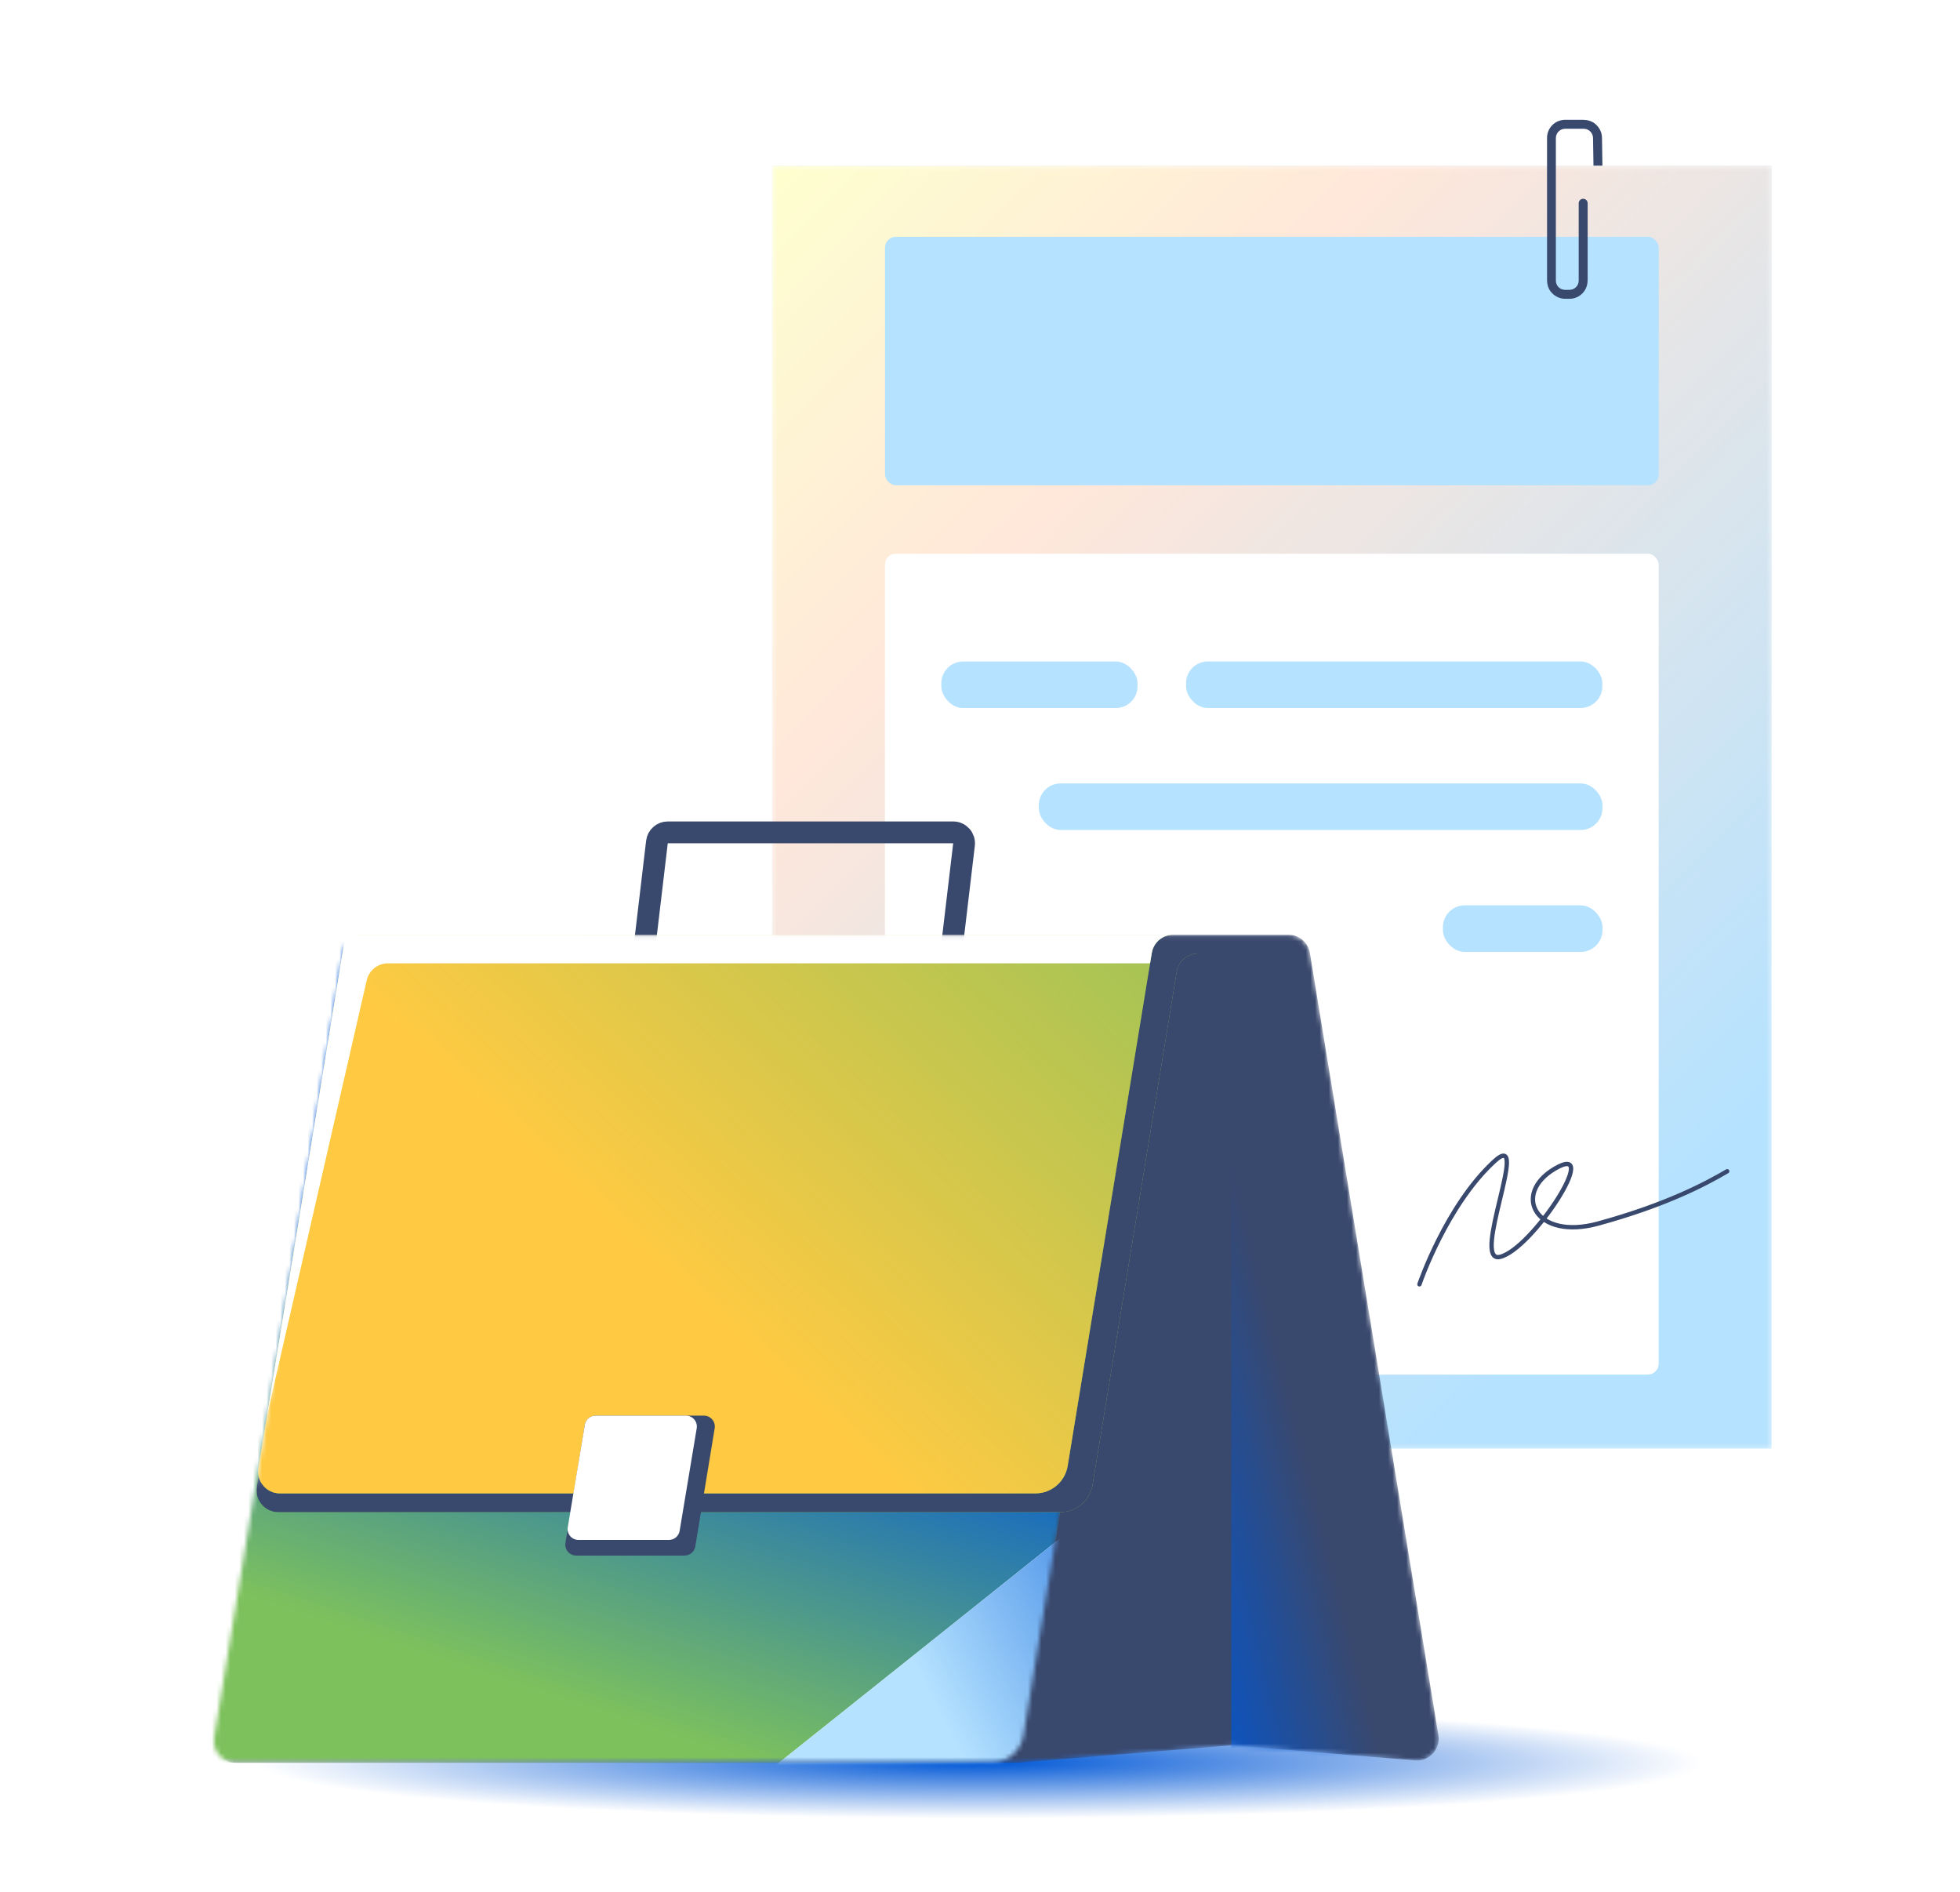
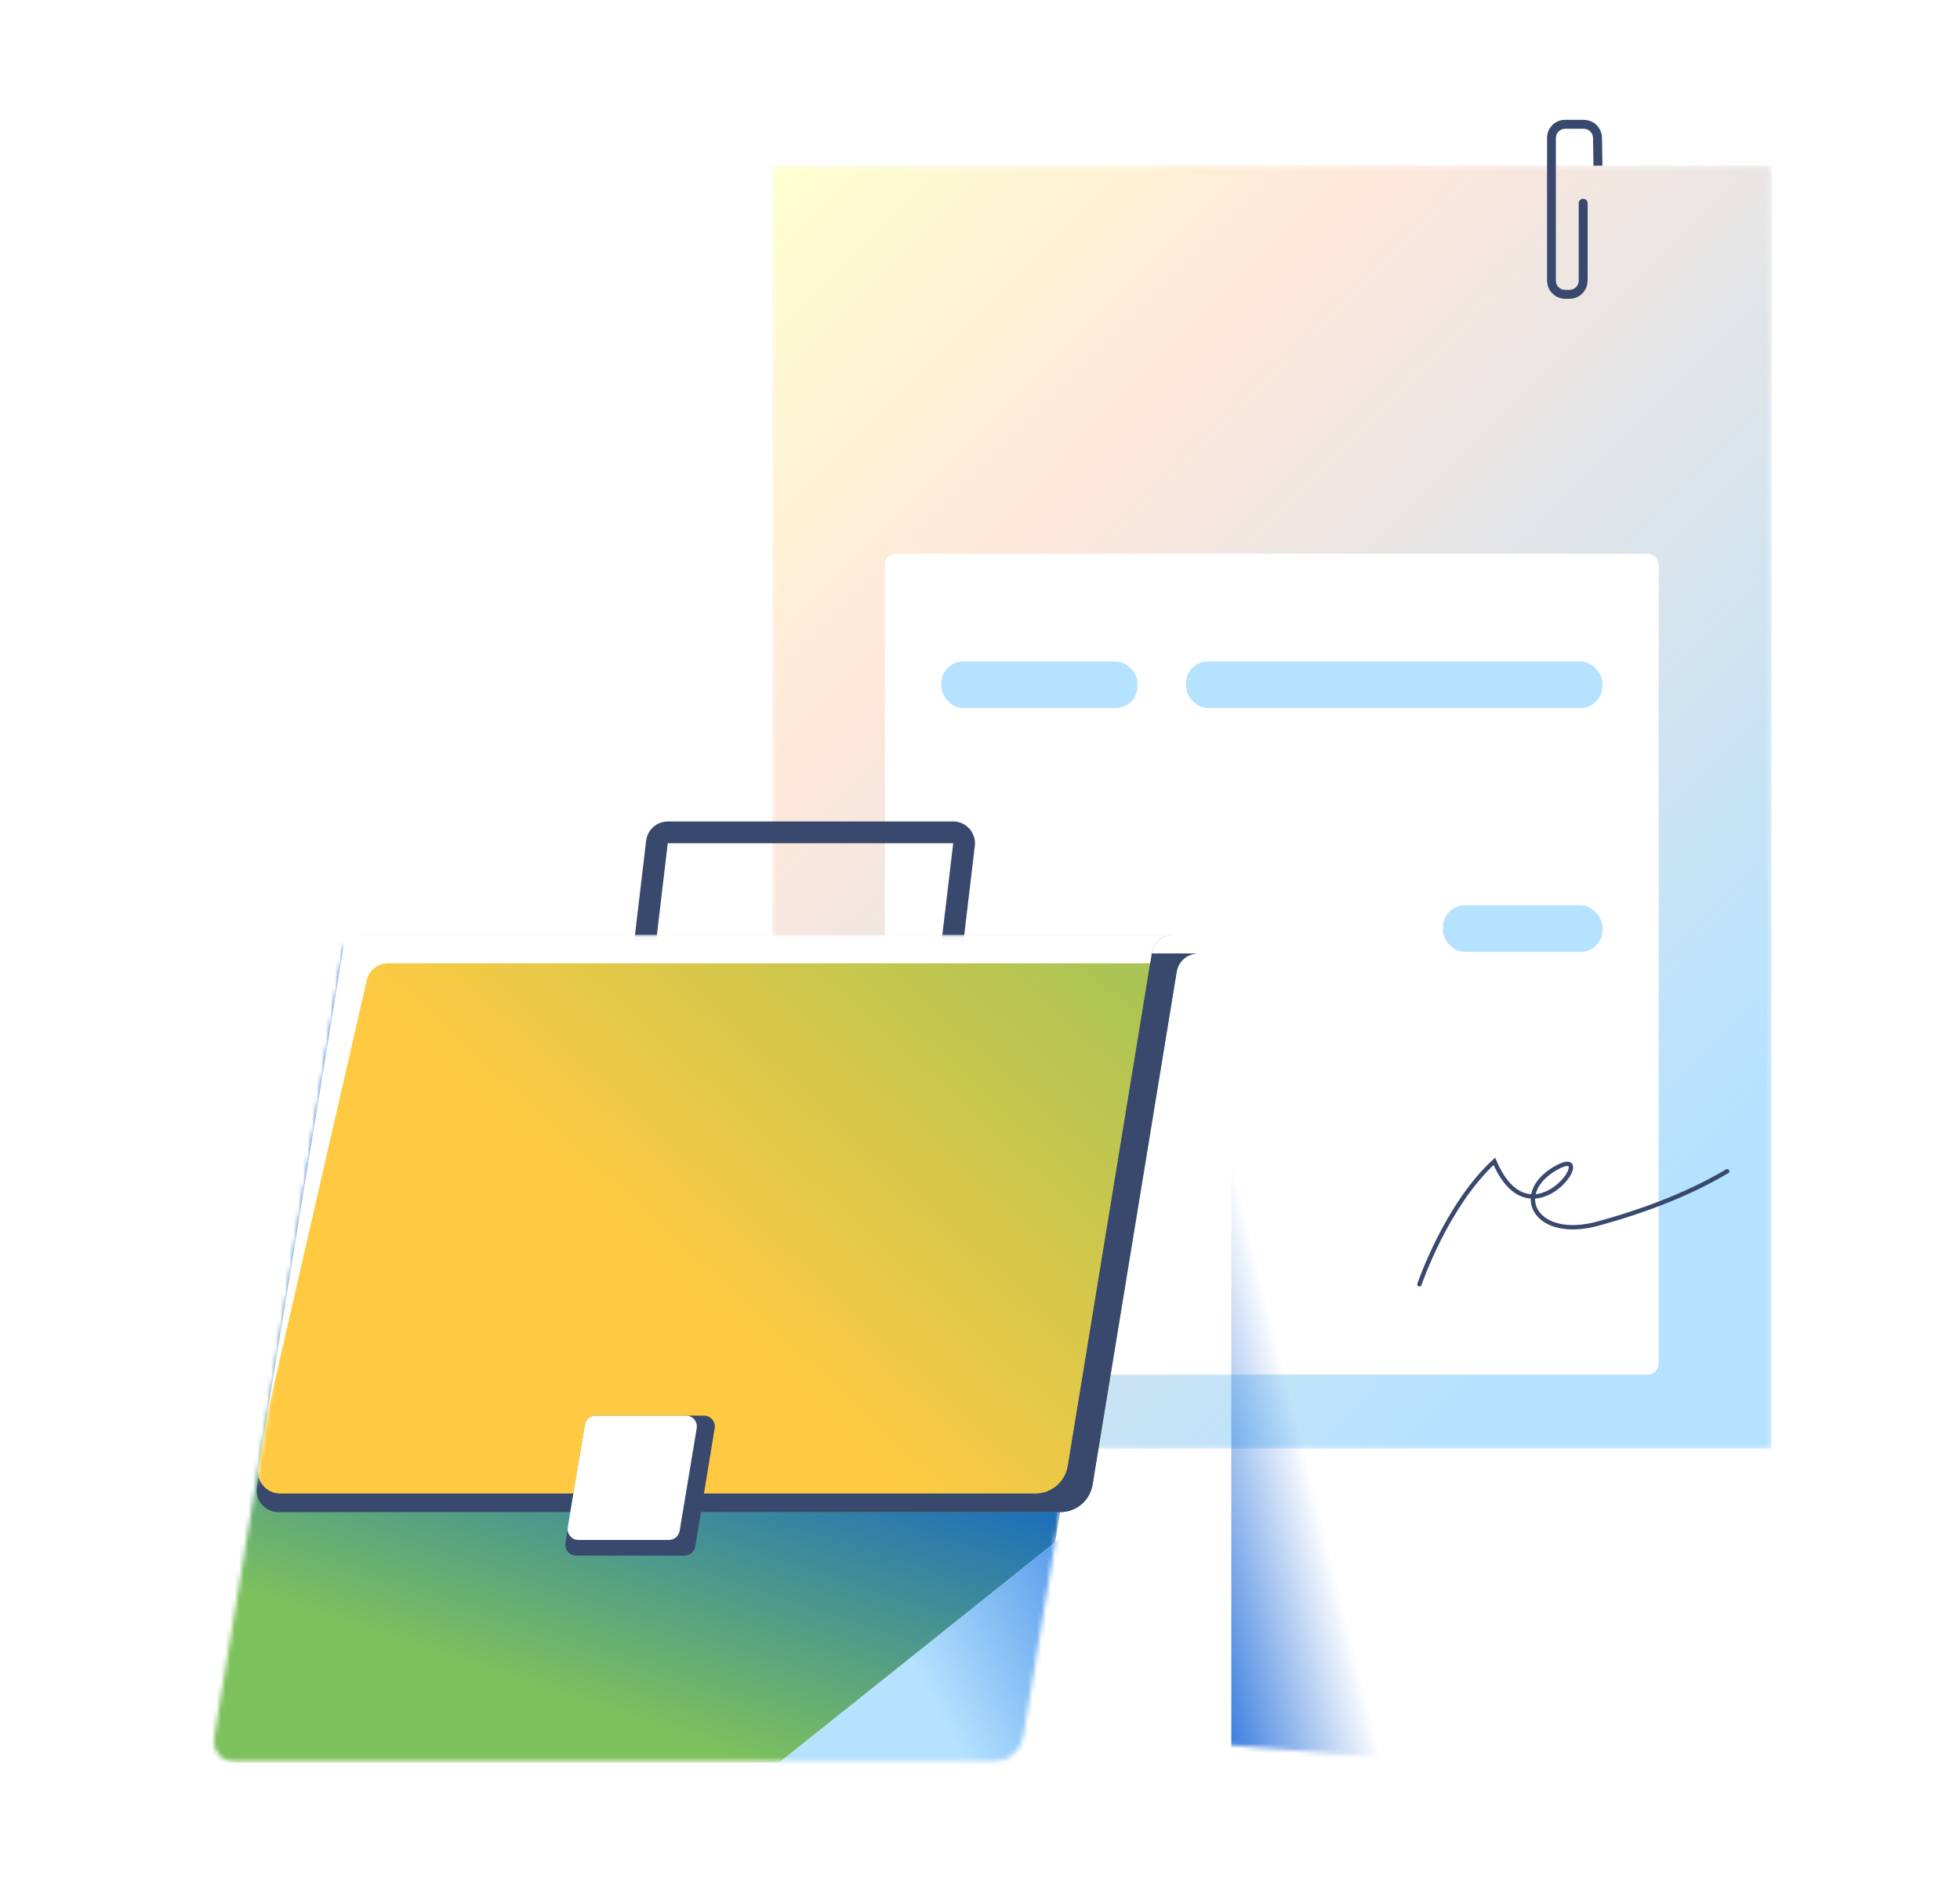
<svg xmlns="http://www.w3.org/2000/svg" width="430" height="415" viewBox="0 0 430 415" fill="none">
  <mask id="mask0_31059_165921" style="mask-type:alpha" maskUnits="userSpaceOnUse" x="169" y="36" width="220" height="282">
    <rect x="169.395" y="36.332" width="219.283" height="281.453" fill="white" />
  </mask>
  <g mask="url(#mask0_31059_165921)">
    <rect x="169.395" y="36.332" width="219.283" height="281.453" fill="#B5E2FF" />
    <rect x="169.395" y="36.332" width="219.283" height="281.453" fill="url(#paint0_linear_31059_165921)" />
-     <rect x="194.16" y="51.945" width="169.75" height="54.502" rx="2.389" fill="#B5E2FF" />
    <rect x="194.141" y="121.469" width="169.75" height="180.065" rx="2.389" fill="white" />
-     <path d="M311.405 281.73C311.405 281.73 317.261 264.467 327.845 254.745C336.043 247.196 322.591 277.167 329.056 275.719C336.079 274.141 351.709 250.077 341.065 256.389C331.643 261.977 336.909 272.171 350.644 268.395C365.693 264.263 374.255 259.666 378.924 256.933" stroke="#39486D" stroke-width="0.956" stroke-miterlimit="10" stroke-linecap="round" />
+     <path d="M311.405 281.73C311.405 281.73 317.261 264.467 327.845 254.745C336.079 274.141 351.709 250.077 341.065 256.389C331.643 261.977 336.909 272.171 350.644 268.395C365.693 264.263 374.255 259.666 378.924 256.933" stroke="#39486D" stroke-width="0.956" stroke-miterlimit="10" stroke-linecap="round" />
    <rect x="206.517" y="145.109" width="43.044" height="10.212" rx="4.778" fill="#B5E2FF" />
    <rect x="260.205" y="145.102" width="91.331" height="10.212" rx="4.778" fill="#B5E2FF" />
-     <rect x="227.908" y="171.855" width="123.653" height="10.212" rx="4.778" fill="#B5E2FF" />
    <rect x="316.562" y="198.602" width="35.007" height="10.212" rx="4.778" fill="#B5E2FF" />
-     <rect x="206.517" y="240.727" width="47.261" height="10.212" rx="4.778" fill="#B5E2FF" />
  </g>
  <path d="M342.385 65.413C341.599 65.216 340.879 64.758 340.322 64.103C339.667 63.35 339.405 62.367 339.405 61.352V30.244C339.405 28.049 341.174 26.281 343.368 26.281H347.297C348.214 26.281 349.164 26.543 349.884 27.1C350.866 27.886 351.456 29.032 351.456 30.244L351.554 36.334H349.589L349.491 30.276C349.491 29.163 348.574 28.246 347.461 28.246H343.368C342.254 28.246 341.337 29.163 341.337 30.276V61.549C341.337 62.105 341.534 62.596 341.927 62.989C342.32 63.382 342.811 63.579 343.368 63.579H344.317C344.874 63.579 345.365 63.382 345.758 62.989C346.151 62.596 346.347 62.105 346.347 61.549V44.586C346.347 44.062 346.773 43.604 347.33 43.604C347.854 43.604 348.312 44.029 348.312 44.586V61.385C348.312 62.302 348.05 63.251 347.494 63.972C346.708 64.987 345.562 65.544 344.35 65.544H343.4C343.04 65.544 342.713 65.511 342.385 65.413Z" fill="#39486D" />
  <g filter="url(#filter0_f_31059_165921)">
-     <path d="M401.335 386.12C401.335 385.265 400.062 384.41 397.597 383.6C374.852 378.245 302.561 374.375 216.91 374.375C112.967 374.375 28.668 380.135 28.668 387.2C28.668 388.055 29.94 388.91 32.406 389.72C55.23 395.074 127.441 398.944 213.093 398.944C317.035 398.944 401.335 393.184 401.335 386.12Z" fill="url(#paint1_radial_31059_165921)" />
-   </g>
+     </g>
  <path d="M208.826 207.748L211.492 185.256C211.66 183.835 210.55 182.586 209.119 182.586H146.499C145.288 182.586 144.269 183.491 144.127 184.694L141.395 207.748" stroke="#39486D" stroke-width="4.778" />
  <mask id="mask1_31059_165921" style="mask-type:alpha" maskUnits="userSpaceOnUse" x="46" y="205" width="270" height="182">
    <path d="M75.254 209.046C75.633 206.737 77.629 205.043 79.968 205.043L282.662 205.043C285.002 205.043 286.998 206.737 287.377 209.046L315.571 380.636C316.075 383.704 313.56 386.428 310.462 386.172L270.166 382.834L223.318 386.677H51.694C48.746 386.677 46.502 384.034 46.98 381.125L75.254 209.046Z" fill="white" />
  </mask>
  <g mask="url(#mask1_31059_165921)">
-     <path d="M75.254 209.046C75.633 206.737 77.629 205.043 79.968 205.043L282.662 205.043C285.002 205.043 286.998 206.737 287.377 209.046L315.571 380.64C316.075 383.707 313.563 386.431 310.466 386.176L270.166 382.865L223.318 386.677H51.694C48.746 386.677 46.502 384.034 46.98 381.125L75.254 209.046Z" fill="#39486D" />
    <rect x="270.135" y="205.043" width="46.429" height="181.619" fill="url(#paint2_linear_31059_165921)" />
    <mask id="mask2_31059_165921" style="mask-type:alpha" maskUnits="userSpaceOnUse" x="41" y="205" width="229" height="182">
      <path d="M70.884 205.043H269.995H257.403C255.063 205.043 253.067 206.738 252.688 209.047L224.532 380.671C223.964 384.135 220.97 386.677 217.46 386.677H41.164L70.884 205.043Z" fill="white" />
    </mask>
    <g mask="url(#mask2_31059_165921)">
      <path d="M70.884 205.043H269.995H257.403C255.063 205.043 253.067 206.738 252.688 209.047L224.532 380.671C223.964 384.135 220.97 386.677 217.46 386.677H41.164L70.884 205.043Z" fill="#7DC15D" />
      <path d="M70.884 205.043H269.995H257.403C255.063 205.043 253.067 206.738 252.688 209.047L224.532 380.671C223.964 384.135 220.97 386.677 217.46 386.677H41.164L70.884 205.043Z" fill="url(#paint3_linear_31059_165921)" />
      <path d="M258.023 466.976L120.37 426.994L285.938 294.902L423.564 334.847L258.023 466.976Z" fill="white" />
      <path d="M258.023 466.976L120.37 426.994L285.938 294.902L423.564 334.847L258.023 466.976Z" fill="#B5E2FF" />
      <path d="M258.023 466.976L120.37 426.994L285.938 294.902L423.564 334.847L258.023 466.976Z" fill="url(#paint4_linear_31059_165921)" />
    </g>
    <path d="M75.46 209.156H269.64H262.871C260.531 209.156 258.535 210.851 258.156 213.161L239.698 325.703C239.13 329.167 236.136 331.709 232.626 331.709H61.06C58.114 331.709 55.87 329.069 56.345 326.161L75.46 209.156Z" fill="#7DC15D" />
    <path d="M75.46 209.156H269.64H262.871C260.531 209.156 258.535 210.851 258.156 213.161L239.698 325.703C239.13 329.167 236.136 331.709 232.626 331.709H61.06C58.114 331.709 55.87 329.069 56.345 326.161L75.46 209.156Z" fill="#39486D" />
    <path d="M75.813 205.043H269.993H257.401C255.06 205.043 253.065 206.738 252.686 209.047L234.228 321.589C233.66 325.053 230.666 327.596 227.156 327.596H61.413C58.467 327.596 56.222 324.956 56.697 322.048L75.813 205.043Z" fill="#7DC15D" />
    <path d="M75.813 205.043H269.993H257.401C255.06 205.043 253.065 206.738 252.686 209.047L234.228 321.589C233.66 325.053 230.666 327.596 227.156 327.596H61.413C58.467 327.596 56.222 324.956 56.697 322.048L75.813 205.043Z" fill="url(#paint5_linear_31059_165921)" />
    <path fill-rule="evenodd" clip-rule="evenodd" d="M257.4 205.043H75.812L58.608 310.348L80.458 215.027C80.956 212.856 82.887 211.316 85.115 211.316H252.313L252.685 209.047C253.064 206.738 255.06 205.043 257.4 205.043Z" fill="white" />
    <path fill-rule="evenodd" clip-rule="evenodd" d="M130.664 310.539C129.494 310.539 128.496 311.386 128.307 312.541L124.053 338.457C123.814 339.912 124.936 341.233 126.41 341.233H130.346H146.245H150.181C151.351 341.233 152.349 340.386 152.538 339.231L156.792 313.315C157.031 311.861 155.909 310.539 154.435 310.539H150.499H134.599H130.664Z" fill="#39486D" />
    <path d="M128.303 312.536C128.495 311.384 129.492 310.539 130.659 310.539H150.493C151.969 310.539 153.092 311.864 152.849 313.32L149.104 335.811C148.912 336.964 147.916 337.808 146.748 337.808H126.914C125.438 337.808 124.315 336.483 124.558 335.027L128.303 312.536Z" fill="white" />
  </g>
  <defs>
    <filter id="filter0_f_31059_165921" x="16.724" y="362.431" width="396.556" height="48.459" filterUnits="userSpaceOnUse" color-interpolation-filters="sRGB">
      <feFlood flood-opacity="0" result="BackgroundImageFix" />
      <feBlend mode="normal" in="SourceGraphic" in2="BackgroundImageFix" result="shape" />
      <feGaussianBlur stdDeviation="5.972" result="effect1_foregroundBlur_31059_165921" />
    </filter>
    <linearGradient id="paint0_linear_31059_165921" x1="169.395" y1="36.332" x2="382.158" y2="246.615" gradientUnits="userSpaceOnUse">
      <stop stop-color="#FEFFCF" />
      <stop offset="0.323" stop-color="#FFE7DA" />
      <stop offset="1" stop-color="#FFE7DA" stop-opacity="0" />
    </linearGradient>
    <radialGradient id="paint1_radial_31059_165921" cx="0" cy="0" r="1" gradientUnits="userSpaceOnUse" gradientTransform="translate(215.001 386.66) rotate(90) scale(12.285 159.69)">
      <stop stop-color="#0057D6" />
      <stop offset="1" stop-color="#0057D6" stop-opacity="0" />
    </radialGradient>
    <linearGradient id="paint2_linear_31059_165921" x1="259.378" y1="380.876" x2="299.554" y2="370.761" gradientUnits="userSpaceOnUse">
      <stop stop-color="#0057D6" />
      <stop offset="1" stop-color="#0057D6" stop-opacity="0" />
    </linearGradient>
    <linearGradient id="paint3_linear_31059_165921" x1="238.381" y1="312.246" x2="209.16" y2="401.012" gradientUnits="userSpaceOnUse">
      <stop stop-color="#0057D6" />
      <stop offset="1" stop-color="#0057D6" stop-opacity="0" />
    </linearGradient>
    <linearGradient id="paint4_linear_31059_165921" x1="268.423" y1="322.262" x2="197.36" y2="358.978" gradientUnits="userSpaceOnUse">
      <stop stop-color="#0057D6" />
      <stop offset="1" stop-color="#0057D6" stop-opacity="0" />
    </linearGradient>
    <linearGradient id="paint5_linear_31059_165921" x1="147.614" y1="281.504" x2="269.988" y2="148.955" gradientUnits="userSpaceOnUse">
      <stop stop-color="#FFCA42" />
      <stop offset="1" stop-color="#FFCA42" stop-opacity="0" />
    </linearGradient>
  </defs>
</svg>